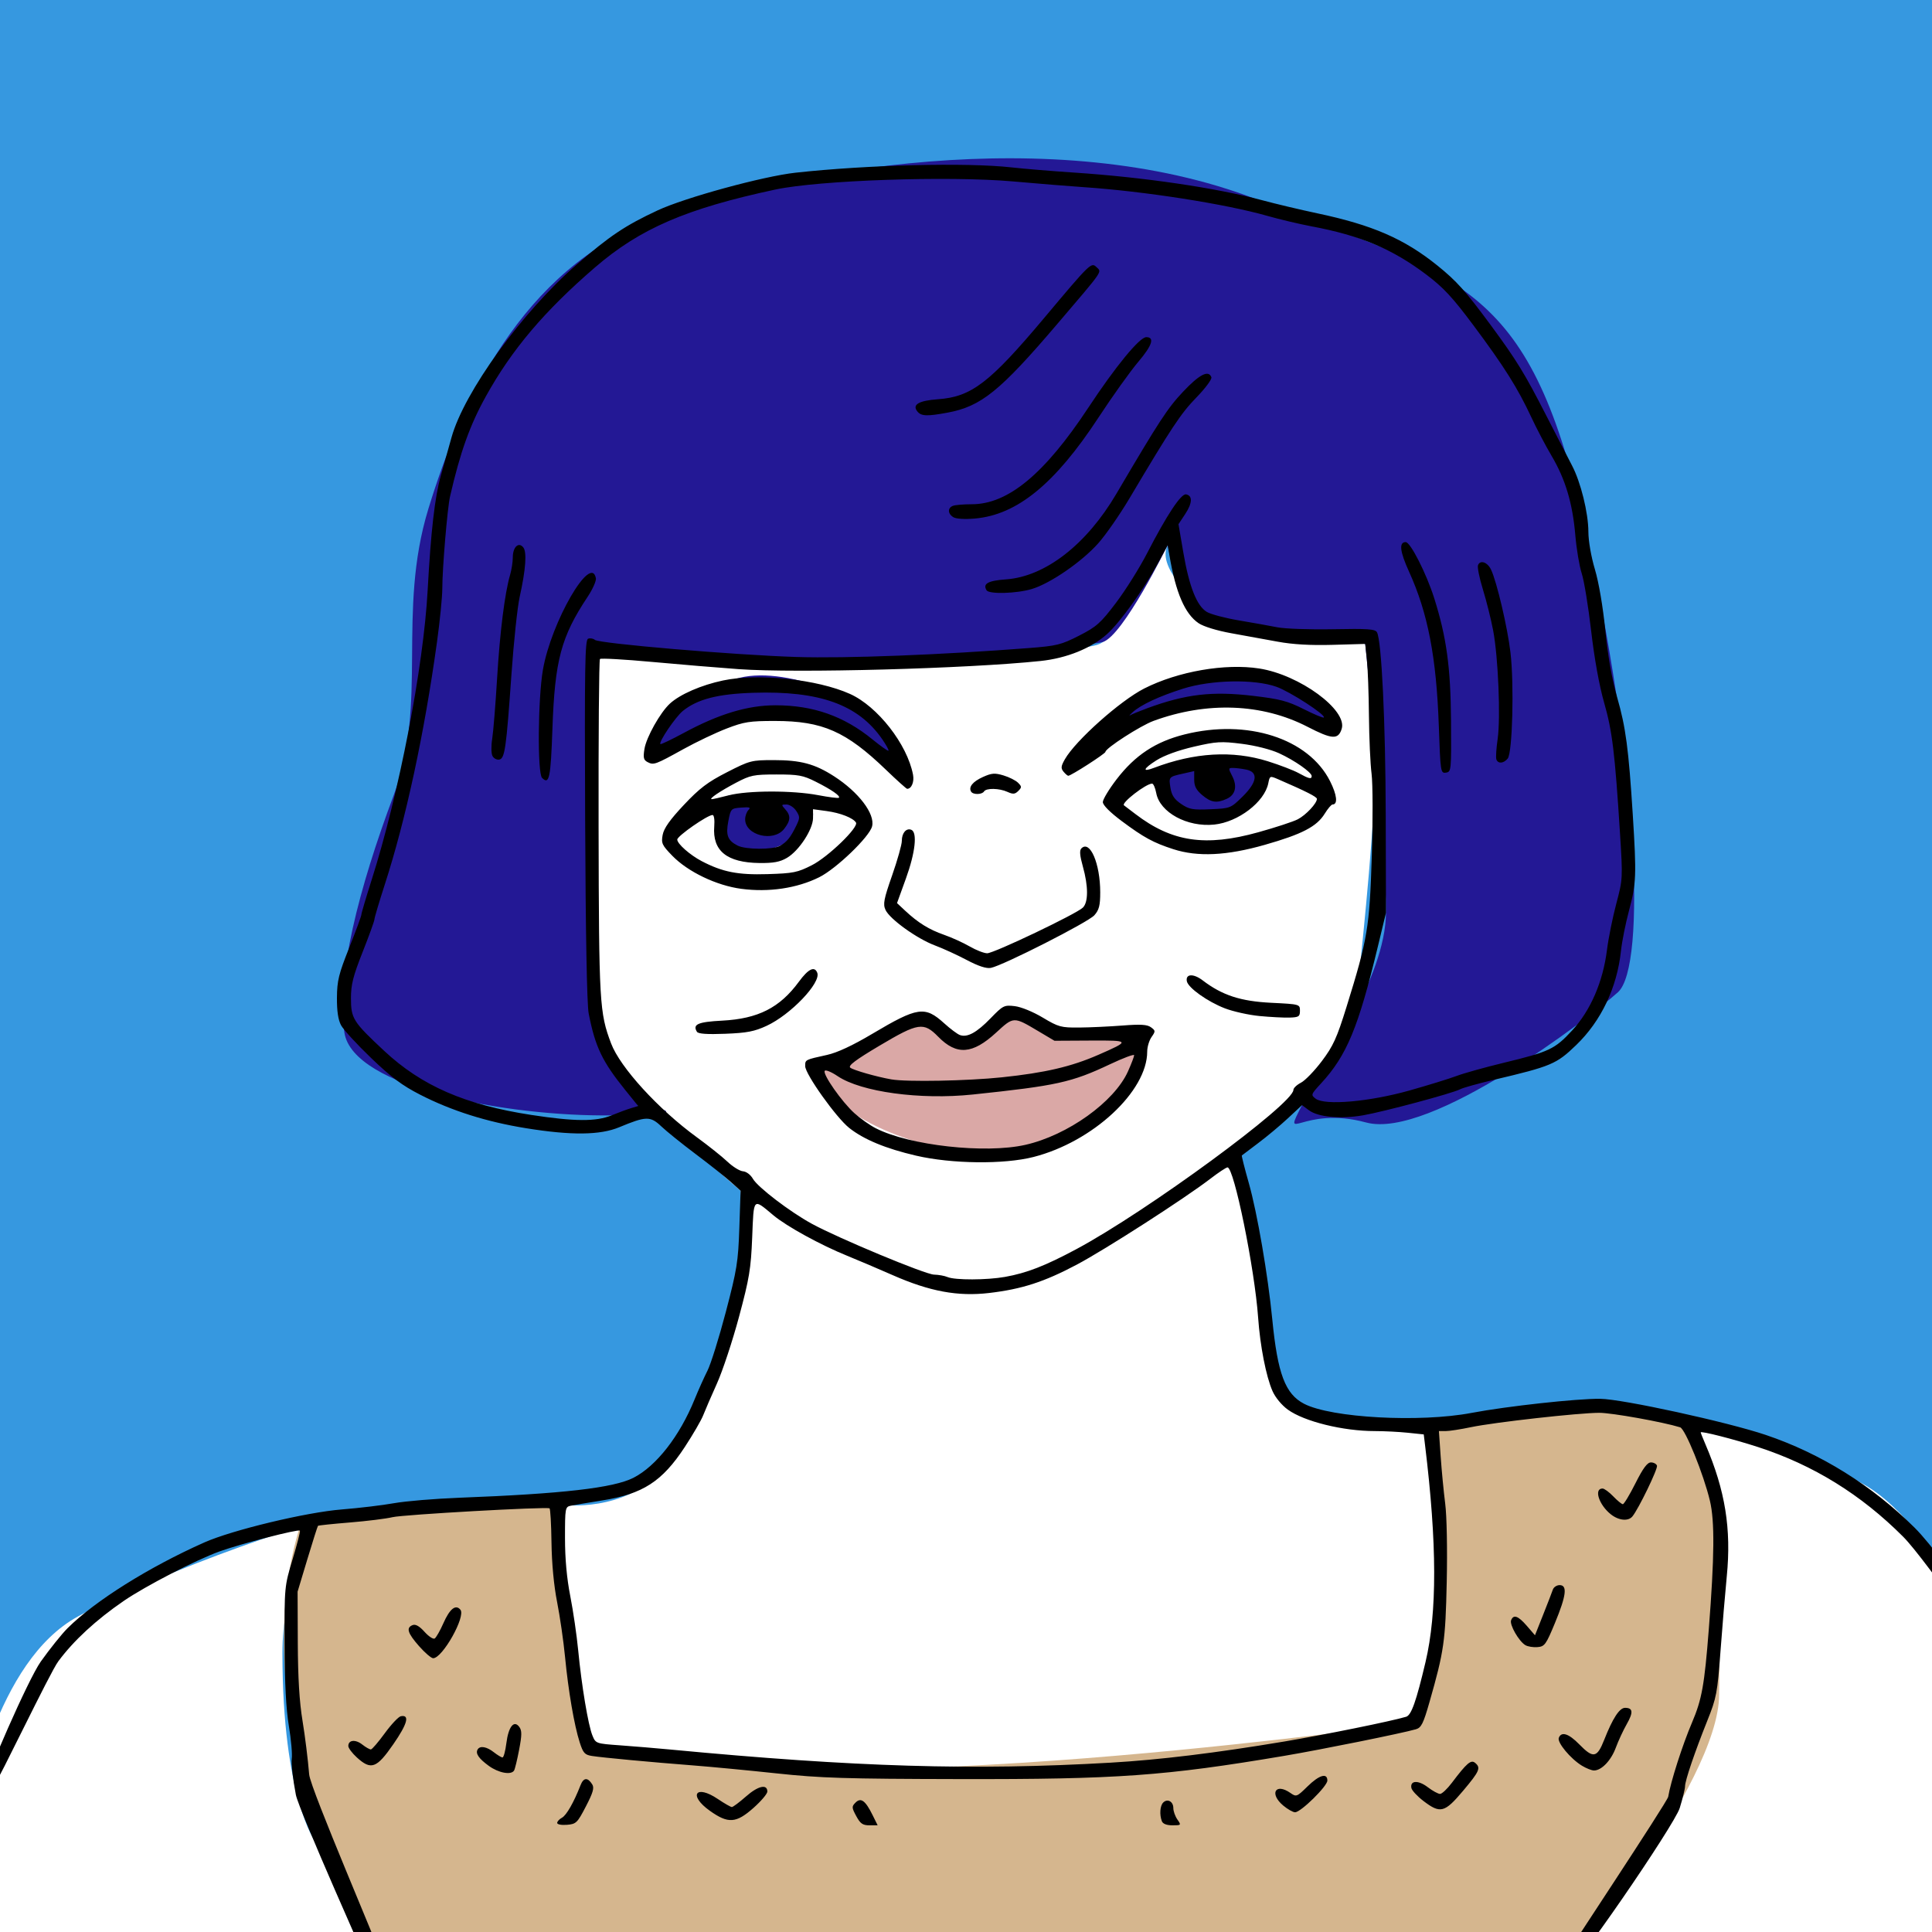
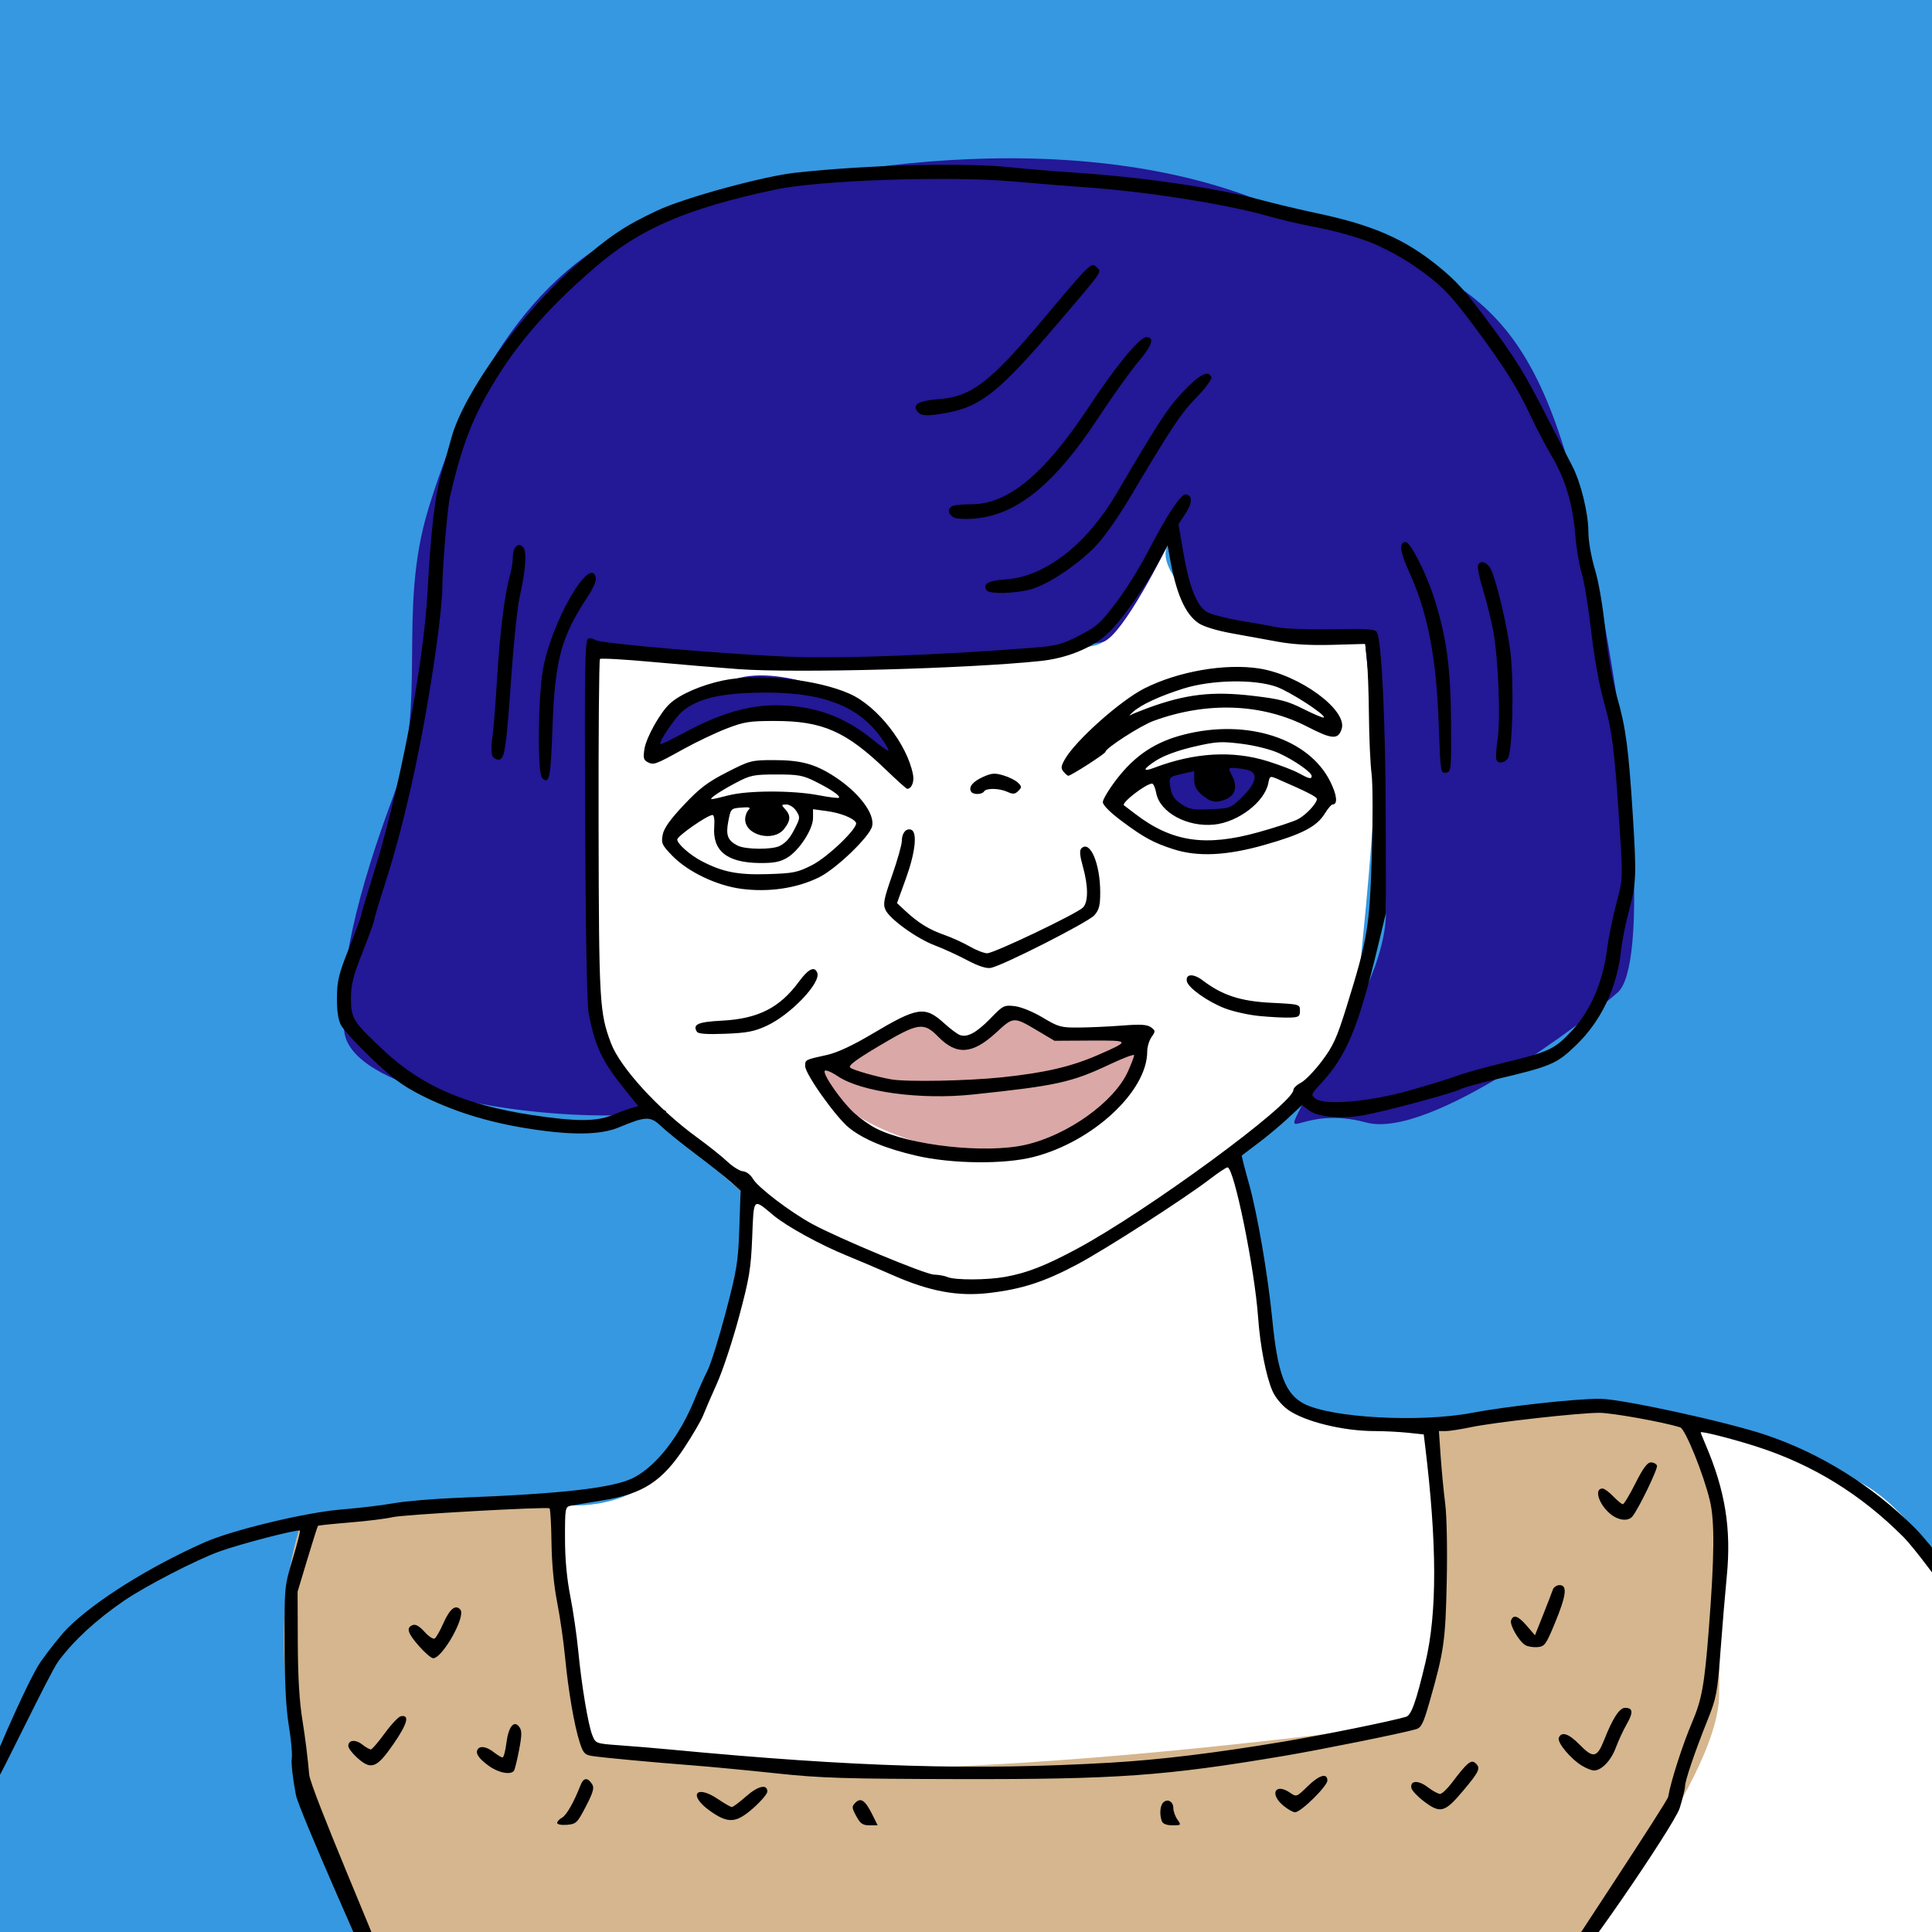
<svg xmlns="http://www.w3.org/2000/svg" version="1.1" id="svg2" width="740" height="740" viewBox="0 0 740 740">
  <defs id="defs6" />
  <rect style="fill:#3698e0;fill-opacity:1;stroke:none;stroke-width:37.795;stroke-linecap:square;stroke-miterlimit:4;stroke-dasharray:none;stroke-opacity:1" id="rect4557" width="801.144" height="841.907" x="-18.814" y="-36.059" />
  <rect style="fill:#bdb0d3;fill-opacity:1;stroke:none;stroke-width:37.795;stroke-linecap:square;stroke-miterlimit:4;stroke-dasharray:none;stroke-opacity:1" id="rect4500" width="89.797" height="77.602" x="876.625" y="44.908" />
  <rect style="fill:#afbcd0;fill-opacity:1;stroke:none;stroke-width:37.795;stroke-linecap:square;stroke-miterlimit:4;stroke-dasharray:none;stroke-opacity:1" id="rect4500-9" width="89.797" height="77.602" x="876.625" y="141.198" />
-   <rect style="fill:#b5c5a5;fill-opacity:1;stroke:none;stroke-width:37.795;stroke-linecap:square;stroke-miterlimit:4;stroke-dasharray:none;stroke-opacity:1" id="rect4500-3" width="89.797" height="77.602" x="876.625" y="237.488" />
  <rect style="fill:#d8c88e;fill-opacity:1;stroke:none;stroke-width:37.795;stroke-linecap:square;stroke-miterlimit:4;stroke-dasharray:none;stroke-opacity:1" id="rect4500-94" width="89.797" height="77.602" x="876.625" y="333.777" />
  <rect style="fill:#d5b68e;fill-opacity:1;stroke:none;stroke-width:37.795;stroke-linecap:square;stroke-miterlimit:4;stroke-dasharray:none;stroke-opacity:1" id="rect4500-8" width="89.797" height="77.602" x="876.625" y="430.067" />
-   <rect style="fill:#daa8a6;fill-opacity:1;stroke:none;stroke-width:37.795;stroke-linecap:square;stroke-miterlimit:4;stroke-dasharray:none;stroke-opacity:1" id="rect4500-33" width="89.797" height="77.602" x="876.625" y="526.357" />
  <rect style="fill:#3698e0;fill-opacity:1;stroke:none;stroke-width:37.795;stroke-linecap:square;stroke-miterlimit:4;stroke-dasharray:none;stroke-opacity:1" id="rect4500-33-4" width="89.797" height="77.602" x="876.625" y="622.647" />
  <rect style="fill:#231895;fill-opacity:1;stroke:none;stroke-width:37.795;stroke-linecap:square;stroke-miterlimit:4;stroke-dasharray:none;stroke-opacity:1" id="rect4500-33-4-9" width="89.797" height="77.602" x="876.625" y="718.937" />
  <rect style="fill:#3698e0;fill-opacity:1;stroke:none;stroke-width:27.32;stroke-linecap:square;stroke-miterlimit:4;stroke-dasharray:none;stroke-opacity:1" id="rect4557-3" width="418.602" height="841.907" x="-18.814" y="-36.059" />
  <path id="path4512" d="m 226.154,244.8 1.109,148.552 9.977,17.738 c 0,0 16.629,17.738 22.172,23.281 5.543,5.543 24.248,21.697 24.248,21.697 1.249,19.322 2.358,40.385 -7.619,65.883 -9.977,25.498 -9.977,31.041 -25.498,44.344 -15.52,13.303 -36.584,9.977 -36.584,9.977 -3.326,23.281 12.195,93.122 12.195,93.122 0,0 131.923,12.195 152.987,12.195 21.063,0 149.661,-11.086 162.964,-21.063 8.869,-23.281 14.729,-93.964 9.027,-112.389 -23.439,-0.688 -57.806,-2.905 -61.132,-13.991 -3.326,-11.086 -16.629,-89.797 -16.629,-89.797 13.303,-12.195 45.453,-43.235 45.453,-52.104 0,-8.869 15.924,-129.361 4.082,-145.608 -16.276,-4.053 -51.751,-0.727 -59.512,-9.596 -7.76,-8.869 -20.271,-20.213 -16.142,-28.24 -3.813,0.525 -16.007,34.892 -27.093,38.217 -11.086,3.326 -144.118,18.846 -194.005,-2.217 z" style="opacity:1;fill:#ffffff;fill-opacity:1;stroke:none;stroke-width:6;stroke-linecap:butt;stroke-linejoin:miter;stroke-miterlimit:4;stroke-dasharray:none;stroke-dashoffset:0;stroke-opacity:1;paint-order:fill markers stroke" />
  <path id="path4514" d="m 226.154,244.8 c 0,0 1.109,148.552 1.109,148.552 0,0 17.162,30.277 17.162,30.277 0,0 30.012,3.08 -10.204,3.585 -40.216,0.505 -98.972,-10.581 -102.298,-31.645 -3.326,-21.063 5.543,-55.43 18.846,-90.905 13.303,-35.475 1.109,-69.842 13.303,-109.751 12.195,-39.91 35.475,-92.014 86.471,-110.86 50.996,-18.846 152.987,-37.692 230.589,-7.76 77.602,29.932 104.208,31.041 125.272,123.055 21.063,92.014 24.389,170.724 13.303,180.702 -11.086,9.977 -71.89,56.53 -96.448,49.887 -24.558,-6.643 -32.486,8.887 -24.558,-6.643 7.929,-15.529 31.99,-48.642 32.154,-73.658 0.164,-25.016 -7.949,-103 -7.949,-103 0,0 -45.1,-6.27 -58.403,-9.596 -13.303,-3.326 -17.251,-28.24 -17.251,-28.24 0,0 -17.116,34.892 -24.876,37.109 -7.76,2.217 -115.294,8.869 -139.684,8.869 -24.389,0 -56.539,-9.977 -56.539,-9.977 z" style="opacity:1;fill:#231895;fill-opacity:1;stroke:none;stroke-width:6;stroke-linecap:butt;stroke-linejoin:miter;stroke-miterlimit:4;stroke-dasharray:none;stroke-dashoffset:0;stroke-opacity:1;paint-order:fill markers stroke" />
  <path id="path4516" d="m 251.631,289.941 c 18.814,-6.271 29.788,-21.165 39.195,-18.03 9.407,3.136 26.426,-0.124 36.843,8.231 10.968,8.796 20.328,17.866 20.328,17.866 0,0 -5.042,-12.379 -12.489,-22.962 -2.352,-5.487 -35.275,-21.165 -54.089,-14.894 -18.814,6.271 -30.572,16.462 -29.788,29.788 z" style="opacity:1;fill:#231895;fill-opacity:1;stroke:none;stroke-width:6;stroke-linecap:butt;stroke-linejoin:miter;stroke-miterlimit:4;stroke-dasharray:none;stroke-dashoffset:0;stroke-opacity:1;paint-order:fill markers stroke" />
-   <path id="path4518" d="m 416.25,287.197 c 5.487,-11.367 26.653,-22.341 31.356,-24.301 4.703,-1.96 17.638,-9.015 32.924,-4.703 15.286,4.311 29.788,10.975 30.964,18.422 1.176,7.447 -7.055,1.176 -12.934,-1.96 -5.879,-3.136 -18.465,-9.94 -38.803,-6.663 -20.338,3.277 -43.506,19.206 -43.506,19.206 z" style="opacity:1;fill:#231895;fill-opacity:1;stroke:none;stroke-width:6;stroke-linecap:butt;stroke-linejoin:miter;stroke-miterlimit:4;stroke-dasharray:none;stroke-dashoffset:0;stroke-opacity:1;paint-order:fill markers stroke" />
-   <path id="path4520" d="m 279.068,304.636 c -1.364,10.006 -5.244,15.549 -1.364,18.875 3.88,3.326 11.55,4.249 21.018,0.462 9.468,-3.788 17.009,-12.344 9.913,-15.964 -7.096,-3.621 -29.567,-3.372 -29.567,-3.372 z" style="opacity:1;fill:#231895;fill-opacity:1;stroke:none;stroke-width:6;stroke-linecap:butt;stroke-linejoin:miter;stroke-miterlimit:4;stroke-dasharray:none;stroke-dashoffset:0;stroke-opacity:1;paint-order:fill markers stroke" />
  <path id="path4520-2" d="m 446.239,294.876 c -1.364,10.006 1.131,10.283 5.011,13.609 3.88,3.326 11.55,4.249 21.018,0.462 9.468,-3.788 17.009,-12.344 9.913,-15.964 -7.096,-3.621 -35.942,1.894 -35.942,1.894 z" style="opacity:1;fill:#231895;fill-opacity:1;stroke:none;stroke-width:6;stroke-linecap:butt;stroke-linejoin:miter;stroke-miterlimit:4;stroke-dasharray:none;stroke-dashoffset:0;stroke-opacity:1;paint-order:fill markers stroke" />
  <path id="path4537" d="m 311.992,409.093 c 10.191,-3.919 32.924,-17.246 37.627,-18.03 4.703,-0.784 19.206,7.839 19.206,7.839 0,0 15.678,-12.15 17.246,-12.15 1.568,0 13.326,7.055 15.286,7.839 1.96,0.784 37.627,3.528 37.627,3.528 0,0 -4.311,16.854 -9.015,22.733 -4.703,5.879 -23.125,21.557 -49.778,21.165 -26.653,-0.392 -62.32,-13.718 -68.199,-32.924 z" style="opacity:1;fill:#daa8a6;fill-opacity:1;stroke:none;stroke-width:6;stroke-linecap:butt;stroke-linejoin:miter;stroke-miterlimit:4;stroke-dasharray:none;stroke-dashoffset:0;stroke-opacity:1;paint-order:fill markers stroke" />
-   <path id="path4539" d="m -17.246,711.678 c 6.271,-21.949 15.678,-75.254 47.034,-92.5 31.356,-17.246 98.771,-40.763 106.61,-39.195 7.839,1.568 -28.22,3.136 -28.22,53.305 0,55.052 12.542,72.119 12.542,72.119 l 28.22,54.873 -158.347,-3.136 z" style="opacity:1;fill:#ffffff;fill-opacity:1;stroke:none;stroke-width:6;stroke-linecap:butt;stroke-linejoin:miter;stroke-miterlimit:4;stroke-dasharray:none;stroke-dashoffset:0;stroke-opacity:1;paint-order:fill markers stroke" />
  <path id="path4539-3" d="m 776.059,671.736 c -6.271,-21.949 -31.356,-86.229 -62.712,-103.475 -31.356,-17.246 -75.254,-29.788 -83.093,-28.22 -7.839,1.568 28.22,3.136 28.22,53.305 0,55.052 -12.542,72.119 -12.542,72.119 l -42.331,89.364 174.025,-1.568 z" style="opacity:1;fill:#ffffff;fill-opacity:1;stroke:none;stroke-width:6;stroke-linecap:butt;stroke-linejoin:miter;stroke-miterlimit:4;stroke-dasharray:none;stroke-dashoffset:0;stroke-opacity:1;paint-order:fill markers stroke" />
  <path id="path4556" d="m 116.017,581.551 c -4.703,12.542 -9.407,36.059 -6.271,65.847 3.136,29.788 32.924,108.558 32.924,108.558 l 453.821,1.109 c 0,0 61.984,-73.608 61.984,-108.099 0,-34.492 4.703,-92.5 -10.975,-101.907 -15.678,-9.407 -92.5,-7.839 -98.771,1.568 3.136,18.814 6.271,105.042 -6.271,111.314 -28.22,3.136 -237.544,32.812 -318.263,7.839 -4.703,-14.11 -10.975,-92.5 -10.975,-92.5 z" style="opacity:1;fill:#d5b68e;fill-opacity:1;stroke:none;stroke-width:6;stroke-linecap:butt;stroke-linejoin:miter;stroke-miterlimit:4;stroke-dasharray:none;stroke-dashoffset:0;stroke-opacity:1;paint-order:fill markers stroke" />
  <path id="path4510" d="m 142.013,755.225 c 0,-0.247 -27.542,-61.838 -28.686,-67.766 -1.144,-5.928 -1.858,-12.139 -1.588,-13.801 0.271,-1.662 -0.22,-7.297 -1.09,-12.522 -1.087,-6.526 -1.604,-16.387 -1.649,-31.5 -0.066,-21.903 -0.052,-22.046 3.095,-32.492 1.739,-5.771 2.989,-10.665 2.779,-10.875 -0.661,-0.661 -22.608,5.019 -30.83,7.979 -8.906,3.207 -28.398,13.278 -36.636,18.93 -10.634,7.296 -19.164,15.168 -25.077,23.143 -3.285,4.43 -22.822,45.549 -24.733,47.782 l -3.475,4.06 v -3.669 c 0,-2.894 16.601,-41.187 21.511,-48.097 3.424,-4.819 8.036,-10.565 10.25,-12.77 10.488,-10.448 31.153,-23.403 52.375,-32.836 10.713,-4.762 39.001,-11.554 52.65,-12.641 6.6,-0.526 15.6,-1.602 20,-2.393 4.4,-0.79 15.65,-1.73 25,-2.088 39.546,-1.515 59.092,-3.754 66.706,-7.638 8.731,-4.454 17.706,-15.952 23.41,-29.989 1.431,-3.521 3.657,-8.485 4.947,-11.031 1.29,-2.546 4.457,-12.672 7.038,-22.502 4.258,-16.218 4.736,-19.195 5.172,-32.157 l 0.48,-14.284 -3.877,-3.468 c -2.132,-1.908 -8.152,-6.679 -13.377,-10.604 -5.225,-3.925 -11.141,-8.695 -13.147,-10.6 -4.162,-3.954 -5.829,-3.917 -16.073,0.355 -7.349,3.065 -18.38,3.177 -35.78,0.364 -15.085,-2.439 -28.437,-6.665 -40.423,-12.796 -6.958,-3.559 -11.104,-6.657 -18.825,-14.068 -5.446,-5.227 -10.634,-10.879 -11.53,-12.559 -1.108,-2.079 -1.611,-5.453 -1.573,-10.555 0.048,-6.513 0.667,-9.035 4.703,-19.162 2.556,-6.414 4.648,-12.094 4.648,-12.623 0,-0.528 1.774,-6.53 3.941,-13.338 10.447,-32.81 19.845,-81.387 21.451,-110.877 1.237,-22.718 2.742,-35.806 5.06,-44 1.323,-4.675 3.148,-11.2 4.056,-14.5 4.791,-17.405 27.061,-48.17 48.052,-66.382 12.602,-10.934 18.476,-14.863 30.887,-20.661 10.489,-4.9 40.38,-13.071 52.85,-14.447 27.321,-3.015 65.661,-3.958 82.703,-2.035 4.675,0.528 15.475,1.423 24,1.99 26.633,1.77 54.539,5.87 72,10.578 5.225,1.409 14.709,3.663 21.075,5.009 21.187,4.481 33.345,9.762 46.066,20.009 7.395,5.957 10.819,9.785 20.517,22.939 9.796,13.286 12.983,18.479 21.176,34.5 4.079,7.975 8.516,16.585 9.86,19.134 3.357,6.363 6.267,18.139 6.288,25.44 0.01,3.523 1.058,9.551 2.495,14.353 1.49,4.979 3.083,14.317 3.995,23.426 1,9.985 2.547,18.725 4.54,25.647 3.283,11.406 4.386,19.703 5.978,45 1.452,23.069 1.327,26.313 -1.41,36.5 -1.33,4.95 -2.728,11.925 -3.108,15.5 -1.497,14.106 -7.576,26.909 -17.165,36.147 -7.599,7.322 -9.456,8.104 -31.681,13.349 -5.981,1.412 -11.736,3.028 -12.79,3.592 -2.844,1.522 -29.287,8.611 -37.22,9.978 -8.578,1.478 -17.117,0.679 -20.65,-1.933 l -2.671,-1.974 -5.397,5.029 c -2.969,2.766 -8.097,7.048 -11.397,9.515 -3.3,2.468 -6.115,4.596 -6.255,4.731 -0.14,0.134 1.072,4.929 2.694,10.656 3.206,11.319 7.305,35.143 8.964,52.1 2.041,20.863 4.965,28.623 12.197,32.362 10.45,5.404 44.328,7.249 64.1,3.491 13.431,-2.553 40.416,-5.512 49.301,-5.406 8.519,0.101 48.586,8.841 63.398,13.83 21.053,7.09 40.726,19.347 57.032,35.534 12.208,12.119 44.569,60.375 44.145,67.509 l -0.306,5.154 -4.465,-8.295 c -3.495,-6.494 -35.129,-52.267 -43.769,-60.918 -16.155,-16.177 -34.38,-27.44 -55.535,-34.322 -9.312,-3.029 -22,-6.271 -22,-5.622 0,0.181 0.839,2.286 1.864,4.678 7.537,17.582 9.909,32.312 8.124,50.44 -0.624,6.333 -1.707,19.246 -2.408,28.696 -1.189,16.035 -1.525,17.808 -5.038,26.584 -4.856,12.128 -8.542,22.988 -8.542,25.167 0,0.946 -0.918,4.692 -2.04,8.325 -1.983,6.421 -41.721,64.614 -44.979,64.614 h -3.352 l 1.883,-3.694 c 1.036,-2.032 41.728,-63.303 42.042,-65.258 0.912,-5.672 5.47,-19.875 9.134,-28.466 3.748,-8.787 4.75,-14.357 6.404,-35.59 2.183,-28.016 2.301,-41.484 0.431,-49.33 -2.432,-10.207 -9.449,-27.514 -11.4,-28.118 -6.599,-2.043 -26.157,-5.552 -30.944,-5.552 -7.833,0 -40.301,3.632 -49.198,5.504 -3.912,0.823 -8.269,1.496 -9.684,1.496 h -2.572 l 0.675,9.75 c 0.371,5.362 1.152,13.475 1.734,18.027 0.611,4.774 0.859,17.472 0.586,30 -0.497,22.743 -1.04,26.533 -6.585,45.946 -2.378,8.324 -3.153,9.881 -5.214,10.48 -5.331,1.547 -36.308,7.805 -50.421,10.186 -45.669,7.705 -64.076,9.02 -124.5,8.9 -43.844,-0.087 -53.07,-0.375 -70,-2.188 -10.725,-1.148 -25.125,-2.522 -32,-3.053 -15.983,-1.235 -34.592,-2.974 -38.68,-3.614 -2.766,-0.433 -3.377,-1.113 -4.693,-5.216 -2.102,-6.555 -4.357,-19.698 -5.613,-32.718 -0.584,-6.05 -1.952,-15.5 -3.039,-21 -1.241,-6.272 -2.044,-14.772 -2.154,-22.801 -0.097,-7.041 -0.433,-12.939 -0.748,-13.108 -1.274,-0.684 -56.036,2.396 -60.144,3.382 -2.435,0.585 -9.784,1.499 -16.331,2.032 -6.547,0.533 -12.044,1.109 -12.215,1.28 -0.171,0.171 -1.998,5.915 -4.061,12.763 l -3.75,12.452 0.078,19.5 c 0.054,13.489 0.613,22.737 1.815,30 0.955,5.775 2.098,15.002 2.539,20.504 0.441,5.502 27.728,68.678 28.12,71.289 0.695,4.633 0.649,4.746 -1.902,4.746 -1.437,0 -2.614,-0.202 -2.614,-0.449 z m 283.394,-80.084 c 18.726,-1.083 40.277,-3.708 66.5,-8.102 15.424,-2.584 41.214,-7.824 46.685,-9.485 1.985,-0.603 3.853,-5.879 7.407,-20.918 4.487,-18.986 4.432,-45.346 -0.172,-83.112 l -0.501,-4.112 -6.106,-0.638 c -3.358,-0.351 -9.051,-0.638 -12.649,-0.638 -12.164,0 -27.028,-3.67 -33.319,-8.228 -2.332,-1.689 -4.788,-4.665 -5.852,-7.091 -2.468,-5.624 -4.738,-17.23 -5.513,-28.181 -1.331,-18.8 -9.223,-57.5 -11.726,-57.5 -0.497,0 -3.458,1.96 -6.579,4.356 -9.914,7.61 -40.287,27.14 -51.174,32.906 -12.494,6.616 -20.994,9.366 -33.52,10.843 -11.983,1.413 -22.769,-0.579 -36.95,-6.824 -5.516,-2.429 -13.405,-5.786 -17.53,-7.459 -10.115,-4.102 -23.101,-11.228 -28.153,-15.449 -7.931,-6.626 -7.523,-7.048 -8.148,8.41 -0.489,12.09 -1.089,15.704 -5.051,30.46 -2.473,9.209 -6.269,20.684 -8.437,25.5 -2.167,4.816 -4.544,10.311 -5.282,12.211 -0.738,1.9 -3.929,7.395 -7.092,12.213 -8.63,13.143 -16.046,17.936 -31.56,20.398 -5.378,0.853 -10.79,1.759 -12.027,2.013 -2.182,0.447 -2.25,0.822 -2.25,12.407 0,7.93 0.68,15.403 2.022,22.231 1.112,5.657 2.477,15.01 3.033,20.785 1.3,13.504 3.831,28.646 5.448,32.598 1.258,3.074 1.34,3.103 10.633,3.769 5.151,0.369 13.865,1.098 19.365,1.62 70.815,6.718 115.871,8.06 168.5,5.017 z m -40.434,-186.066 c 8.32,-1.488 15.312,-4.208 27.284,-10.616 26.989,-14.445 83.15,-55.656 83.15,-61.016 0,-0.691 1.306,-1.931 2.901,-2.756 1.596,-0.825 5.196,-4.549 8,-8.276 4.347,-5.777 5.739,-8.838 9.446,-20.775 8.096,-26.069 8.803,-30.291 9.674,-57.754 0.431,-13.615 0.393,-27.79 -0.086,-31.5 -0.478,-3.71 -0.933,-13.721 -1.011,-22.246 -0.078,-8.525 -0.43,-18.2 -0.783,-21.5 l -0.641,-6 -12.5,0.355 c -8.462,0.241 -15.246,-0.149 -21,-1.207 -4.675,-0.859 -12.685,-2.317 -17.801,-3.239 -5.502,-0.992 -10.608,-2.557 -12.5,-3.832 -5.272,-3.551 -8.786,-11.713 -11.193,-25.995 l -0.66,-3.918 -4.015,7.418 c -5.215,9.635 -14.235,22.146 -19.196,26.629 -6.048,5.464 -15.466,9.277 -25.515,10.33 -28.077,2.943 -93.526,4.71 -115.62,3.122 -7.7,-0.553 -22.653,-1.801 -33.229,-2.773 -10.576,-0.972 -19.524,-1.472 -19.884,-1.111 -0.36,0.36 -0.596,29.489 -0.523,64.731 0.138,67.153 0.345,70.725 4.779,82.49 3.467,9.199 18.14,25.261 32.857,35.967 4.4,3.201 9.67,7.404 11.71,9.341 2.041,1.936 4.724,3.596 5.963,3.687 1.286,0.095 2.912,1.322 3.79,2.861 1.84,3.226 14.178,12.652 22.537,17.219 10.165,5.553 43.477,19.422 46.83,19.496 1.744,0.039 4.07,0.457 5.17,0.93 2.845,1.223 15.077,1.189 22.066,-0.061 z m -34.091,-46.434 c -11.63,-2.704 -20.008,-6.174 -25.604,-10.606 -4.988,-3.95 -16.872,-20.627 -16.872,-23.676 0,-2.492 -0.139,-2.421 8.405,-4.31 3.882,-0.858 9.773,-3.604 17.195,-8.013 17.552,-10.427 20.228,-10.816 27.71,-4.03 2.305,2.091 4.982,4.088 5.95,4.438 2.848,1.031 6.435,-0.927 11.753,-6.417 4.757,-4.91 5.189,-5.127 9.239,-4.652 2.438,0.286 7.012,2.153 10.732,4.38 6.043,3.618 6.994,3.877 14,3.817 4.134,-0.036 11.581,-0.382 16.549,-0.769 6.962,-0.543 9.463,-0.39 10.909,0.668 1.766,1.292 1.779,1.513 0.218,3.742 -0.913,1.303 -1.659,3.804 -1.659,5.558 0,15.237 -20.859,34.576 -43.555,40.381 -11.289,2.887 -31.335,2.66 -44.969,-0.509 z m 41.827,-4.132 c 16.23,-3.668 34.102,-16.459 39.335,-28.152 1.299,-2.903 2.362,-5.687 2.362,-6.187 0,-0.499 -4.162,1.059 -9.25,3.464 -14.727,6.961 -20.394,8.211 -52.56,11.59 -20.138,2.116 -42.773,-0.967 -51.791,-7.053 -2.39,-1.613 -4.604,-2.514 -4.921,-2.001 -0.823,1.332 6.57,11.873 11.369,16.207 2.235,2.019 5.92,4.618 8.189,5.776 12.962,6.613 41.912,9.825 57.267,6.355 z m -8.915,-25.878 c 16.475,-1.73 26.517,-4.069 36.836,-8.581 12.435,-5.437 12.359,-5.576 -3.009,-5.49 l -13.734,0.076 -6.152,-3.654 c -9.57,-5.685 -9.429,-5.689 -16.209,0.543 -9.047,8.317 -15.125,8.748 -22.159,1.573 -5.606,-5.719 -7.63,-5.41 -22.503,3.426 -9.142,5.432 -12.107,7.659 -11.197,8.411 1.159,0.958 10.132,3.52 15.737,4.495 5.915,1.028 29.17,0.59 42.388,-0.798 z m -116.85,-17.434 c -1.76,-2.847 0.353,-3.783 9.64,-4.268 13.787,-0.721 22.081,-4.927 29.412,-14.915 3.625,-4.938 6.008,-6.09 7.039,-3.403 1.47,3.832 -10.215,16.058 -19.41,20.308 -4.686,2.166 -7.546,2.715 -15.842,3.039 -6.97,0.272 -10.346,0.035 -10.839,-0.761 z m 215.462,-6.037 c -4.125,-0.396 -10.102,-1.726 -13.282,-2.955 -6.625,-2.562 -14.054,-7.861 -14.537,-10.369 -0.551,-2.86 2.525,-3.026 6.063,-0.328 7.482,5.707 14.502,8.002 26.257,8.584 10.921,0.54 11,0.562 11,3.044 0,2.23 -0.432,2.513 -4,2.622 -2.2,0.067 -7.375,-0.202 -11.5,-0.598 z m -112.1,-21.447 c -3.63,-1.921 -9.131,-4.44 -12.225,-5.597 -6.864,-2.568 -17.31,-10.084 -18.917,-13.61 -1.014,-2.225 -0.656,-4.084 2.543,-13.229 2.047,-5.852 3.717,-11.788 3.711,-13.19 -0.014,-3.012 1.674,-5.008 3.61,-4.265 2.412,0.926 1.562,8.706 -2.037,18.651 l -3.415,9.435 3.165,2.956 c 4.916,4.59 9.124,7.192 14.877,9.199 2.909,1.015 7.314,3.016 9.789,4.447 2.475,1.431 5.49,2.608 6.7,2.614 2.582,0.014 34.288,-15.119 36.672,-17.503 2.104,-2.104 2.096,-8.182 -0.019,-15.722 -1.179,-4.201 -1.34,-6.176 -0.567,-6.948 3.299,-3.299 7.214,5.826 7.214,16.812 0,5.073 -0.427,6.747 -2.25,8.81 -2.346,2.656 -35.137,19.321 -39.658,20.155 -1.728,0.319 -4.791,-0.686 -9.191,-3.015 z m -86.4,-27.275 c -9.469,-1.259 -20.413,-6.501 -26.377,-12.634 -3.98,-4.093 -4.317,-4.822 -3.713,-8.041 0.475,-2.53 2.782,-5.791 8.09,-11.433 6.041,-6.422 9.121,-8.76 16.523,-12.543 8.784,-4.49 9.401,-4.65 17.878,-4.65 10.388,0 15.769,1.44 23.15,6.194 9.441,6.081 15.766,14.411 14.568,19.185 -1.007,4.011 -13.728,16.248 -20.264,19.493 -8.519,4.229 -19.316,5.831 -29.855,4.429 z m 27.073,-9.055 c 6.255,-3.189 17.985,-14.535 16.878,-16.326 -1.098,-1.776 -5.97,-3.689 -11.201,-4.397 l -5.25,-0.711 v 3.355 c 0,4.36 -5.381,12.586 -10,15.286 -2.676,1.564 -5.149,2.027 -10.5,1.965 -12.508,-0.146 -18.08,-4.66 -17.334,-14.044 0.2,-2.509 -0.082,-4.365 -0.659,-4.353 -2.001,0.042 -13.507,8.061 -13.507,9.414 0,1.619 4.88,5.927 9.37,8.272 7.951,4.153 13.826,5.315 25.13,4.97 9.97,-0.304 11.569,-0.626 17.073,-3.432 z m -12.257,-7.409 c 2.592,-1.38 4.054,-3.176 6.227,-7.647 1.475,-3.034 1.476,-3.514 0.01,-5.75 -0.879,-1.342 -2.558,-2.44 -3.73,-2.44 -2.002,0 -2.031,0.111 -0.477,1.829 2.194,2.424 2.087,4.352 -0.418,7.536 -4.066,5.169 -14.927,2.474 -14.927,-3.704 0,-1.244 0.562,-2.831 1.25,-3.528 1.007,-1.02 0.471,-1.205 -2.75,-0.95 -3.922,0.311 -4.018,0.411 -4.935,5.161 -1.046,5.419 -0.292,7.423 3.534,9.391 3.047,1.567 13.345,1.631 16.218,0.101 z m -19.654,-19.337 c 7.336,-1.911 24.489,-1.946 34.326,-0.07 4.118,0.785 7.685,1.23 7.927,0.988 0.678,-0.678 -2.859,-3.122 -8.915,-6.16 -4.853,-2.435 -6.617,-2.758 -15,-2.753 -8.727,0.006 -9.988,0.264 -15.5,3.169 -6.111,3.221 -10.565,6.235 -9.299,6.293 0.386,0.018 3.293,-0.643 6.46,-1.468 z m 170.339,20.618 c -7.611,-2.456 -11.358,-4.497 -19.75,-10.757 -4.491,-3.35 -7.25,-6.12 -7.25,-7.28 0,-1.029 2.37,-4.956 5.268,-8.726 7.107,-9.248 14.915,-14.403 26.046,-17.194 23.992,-6.017 47.443,1.51 55.708,17.882 2.684,5.317 3.071,8.957 0.953,8.957 -0.446,0 -1.787,1.579 -2.98,3.509 -3.064,4.958 -8.643,7.86 -22.953,11.939 -14.598,4.162 -25.682,4.69 -35.041,1.669 z m 32.5,-6.47 c 6.6,-1.834 13.423,-4.071 15.162,-4.971 3.118,-1.613 7.338,-6.113 7.338,-7.824 0,-0.778 -4.176,-2.893 -14.771,-7.481 -3.235,-1.401 -3.277,-1.384 -3.855,1.505 -1.433,7.166 -11.51,14.868 -20.691,15.816 -10.339,1.067 -20.832,-4.633 -22.228,-12.075 -0.373,-1.99 -1.088,-3.618 -1.587,-3.618 -2.344,0 -11.975,7.456 -10.761,8.331 0.216,0.156 2.192,1.658 4.393,3.339 13.997,10.694 26.791,12.593 47,6.977 z m -6.037,-13.611 c 5.698,-5.592 6.221,-9.449 1.412,-10.411 -1.719,-0.344 -3.98,-0.625 -5.026,-0.625 -1.805,0 -1.819,0.157 -0.294,3.108 2.024,3.913 1.238,7.21 -2.079,8.721 -3.864,1.761 -6.007,1.438 -9.4,-1.417 -2.293,-1.929 -3.077,-3.431 -3.077,-5.894 v -3.305 l -4.163,0.935 c -5.619,1.262 -5.618,1.262 -4.924,5.535 0.457,2.809 1.487,4.348 4.098,6.119 3.068,2.081 4.417,2.325 11.201,2.026 7.613,-0.335 7.772,-0.398 12.25,-4.792 z m 26.537,-7.917 c 0,-1.427 -6.601,-6.047 -12.493,-8.744 -3.201,-1.466 -9.108,-2.961 -14.265,-3.612 -7.942,-1.002 -9.738,-0.895 -18.392,1.105 -5.97,1.38 -11.383,3.352 -14.336,5.225 -5.088,3.227 -5.564,4.637 -0.976,2.892 15.562,-5.917 30.148,-6.768 43.645,-2.546 4.575,1.431 9.892,3.473 11.817,4.539 3.933,2.177 5,2.421 5,1.14 z m -130.444,5.972 c -1.086,-1.757 0.6,-3.857 4.512,-5.621 3.354,-1.513 4.545,-1.603 7.896,-0.599 2.171,0.65 4.674,1.91 5.563,2.799 1.453,1.453 1.461,1.771 0.082,3.151 -1.253,1.253 -2.009,1.318 -4.119,0.357 -3.158,-1.439 -8.149,-1.537 -8.99,-0.177 -0.772,1.25 -4.189,1.312 -4.944,0.09 z m -32.588,-8.353 c -15.323,-14.756 -24.308,-18.717 -42.49,-18.729 -9.79,-0.007 -11.87,0.318 -18.598,2.909 -4.167,1.604 -11.581,5.135 -16.477,7.846 -10.835,5.999 -11.425,6.213 -13.764,5.007 -1.541,-0.795 -1.75,-1.666 -1.208,-5.053 0.714,-4.467 6.044,-13.963 9.743,-17.358 3.892,-3.573 12.019,-7.108 20.387,-8.869 13.506,-2.841 36.104,-0.445 48.57,5.149 10.6,4.757 21.97,19.322 24.175,30.966 0.52,2.749 -0.59,5.405 -2.254,5.391 -0.302,-0.003 -3.94,-3.269 -8.082,-7.258 z m -1.521,-11.814 c -9.153,-13.208 -23.993,-18.529 -49.384,-17.709 -13.586,0.439 -21.364,2.449 -26.937,6.96 -2.781,2.251 -9.343,11.941 -8.594,12.691 0.203,0.203 4.247,-1.727 8.987,-4.289 13.412,-7.252 24.454,-10.576 35.132,-10.576 14.385,0 26.173,4.148 37.069,13.043 3.179,2.595 5.959,4.555 6.178,4.356 0.219,-0.2 -0.884,-2.214 -2.451,-4.476 z m 69.499,12.511 c -1.079,-1.3 -0.992,-2.106 0.512,-4.75 4.09,-7.188 21.219,-22.46 30.421,-27.123 12.934,-6.554 30.963,-9.684 44.042,-7.646 15.432,2.405 33.856,15.91 31.562,23.136 -1.329,4.189 -3.676,4.046 -13.048,-0.796 -17.382,-8.979 -38.537,-9.791 -59.04,-2.266 -4.977,1.827 -18.396,10.477 -18.396,11.858 0,0.673 -13.186,9.153 -14.233,9.153 -0.287,0 -1.107,-0.705 -1.822,-1.566 z m 32.066,-24.301 c 14.76,-5.425 24.859,-6.604 40.592,-4.74 10.302,1.221 13.183,1.978 19.352,5.085 3.987,2.008 7.448,3.451 7.692,3.207 0.928,-0.928 -13.03,-9.97 -18.193,-11.785 -8.529,-2.998 -24.915,-2.668 -35.654,0.717 -9.162,2.888 -16.238,6.188 -19.358,9.028 -1.121,1.02 -1.561,1.551 -0.978,1.18 0.583,-0.371 3.529,-1.583 6.547,-2.692 z m -205.197,155.945 c 2.577,-1.057 5.927,-2.296 7.445,-2.753 l 2.759,-0.832 -4.845,-5.997 c -8.936,-11.061 -11.625,-16.682 -14.111,-29.497 -0.673,-3.471 -1.171,-30.848 -1.351,-74.225 -0.242,-58.471 -0.073,-68.806 1.129,-69.267 0.777,-0.298 1.948,-0.098 2.602,0.445 1.708,1.417 53.443,5.805 77.243,6.552 18.969,0.595 55.374,-0.81 89.262,-3.445 10.407,-0.809 12.131,-1.239 18.959,-4.725 6.695,-3.418 8.231,-4.786 14.138,-12.584 3.645,-4.812 9.007,-13.362 11.916,-19 7.593,-14.714 13.015,-22.902 14.925,-22.534 2.556,0.492 2.428,3.353 -0.338,7.533 l -2.573,3.888 1.871,10.932 c 2.228,13.02 5.165,20.416 9.009,22.686 1.525,0.901 7.019,2.353 12.209,3.227 5.19,0.874 11.839,2.065 14.775,2.645 2.936,0.581 12.537,0.914 21.336,0.742 13.277,-0.26 16.137,-0.063 16.818,1.158 1.778,3.19 3.273,34.292 3.362,69.972 l 0.094,37.5 -3.133,13 c -7.474,31.015 -11.885,41.631 -21.753,52.352 -3.894,4.231 -3.951,4.393 -2.034,5.838 3.538,2.669 20.652,1.166 35.971,-3.158 7.15,-2.018 15.25,-4.518 18,-5.556 2.75,-1.038 10.823,-3.295 17.941,-5.016 17.612,-4.259 19.639,-5.214 26.288,-12.383 7.058,-7.611 11.833,-18.637 13.367,-30.867 0.56,-4.469 2.16,-12.42 3.554,-17.668 2.504,-9.424 2.521,-9.759 1.43,-27.042 -1.945,-30.804 -2.952,-39.1 -6.072,-49.994 -1.87,-6.53 -3.749,-16.919 -4.974,-27.5 -1.083,-9.353 -2.706,-19.256 -3.607,-22.006 -0.901,-2.75 -2.007,-9.339 -2.458,-14.643 -1.037,-12.205 -3.803,-21.464 -9.069,-30.357 -2.28,-3.85 -5.821,-10.6 -7.87,-15 -5.121,-10.998 -10.372,-19.328 -22.05,-34.98 -8.044,-10.781 -11.547,-14.553 -18.105,-19.495 -13.076,-9.853 -25.165,-14.933 -43.948,-18.468 -4.634,-0.872 -12.251,-2.677 -16.926,-4.012 -16.037,-4.577 -47.289,-9.456 -70.5,-11.008 -4.95,-0.331 -17.086,-1.316 -26.968,-2.189 -24.558,-2.17 -74.279,-0.463 -91.031,3.125 -34.066,7.296 -51.766,14.939 -69,29.798 -19.405,16.73 -31.866,31.449 -41.814,49.394 -6.152,11.097 -9.811,21.318 -13.724,38.333 -1.019,4.432 -2.973,27.654 -2.966,35.258 0,3.167 -0.913,12.392 -2.034,20.5 -4.868,35.19 -11.91,67.898 -20.012,92.95 -2.171,6.714 -3.948,12.692 -3.948,13.284 0,0.592 -2.025,6.197 -4.5,12.455 -3.67,9.279 -4.499,12.547 -4.493,17.716 0.01,7.838 0.752,9.021 12.686,20.17 14.377,13.431 31.005,20.68 56.37,24.574 16.624,2.552 24.837,2.598 30.752,0.173 z m -26.602,-129.266 c -1.819,-1.819 -1.59,-30.378 0.332,-41.432 3.186,-18.323 18.43,-44.659 20.283,-35.04 0.193,1 -1.218,4.18 -3.135,7.066 -10.195,15.355 -12.59,24.307 -13.51,50.511 -0.67,19.075 -1.212,21.652 -3.97,18.894 z m 343.469,-20.014 c -0.913,-26.185 -4.187,-43.14 -11.385,-58.947 -3.546,-7.788 -3.949,-11.351 -1.283,-11.351 1.807,0 7.946,12.087 10.91,21.478 4.72,14.954 6.293,26.446 6.439,47.022 0.135,19.069 0.091,19.507 -1.952,19.799 -2.035,0.291 -2.107,-0.18 -2.728,-18 z m 22.055,12.951 c -0.263,-0.688 -0.049,-4.175 0.475,-7.75 1.196,-8.168 0.238,-31.418 -1.719,-41.703 -0.816,-4.288 -2.577,-11.335 -3.914,-15.658 -1.337,-4.324 -2.182,-8.508 -1.879,-9.299 0.816,-2.125 3.611,-1.178 4.985,1.689 2.196,4.581 6.313,22.114 7.443,31.693 1.446,12.262 0.769,38.493 -1.05,40.685 -1.583,1.907 -3.68,2.074 -4.341,0.344 z m -384.492,-1.277 c -0.52,-0.929 -0.578,-3.801 -0.134,-6.61 0.432,-2.732 1.278,-13.156 1.879,-23.165 1.069,-17.787 2.942,-32.686 4.989,-39.691 0.561,-1.921 1.021,-4.904 1.021,-6.628 0,-3.943 2.182,-6.069 3.991,-3.89 1.466,1.767 0.988,8.465 -1.359,19.021 -0.857,3.856 -2.268,17.131 -3.136,29.5 -2.004,28.561 -2.547,32.376 -4.674,32.785 -0.912,0.176 -2.071,-0.42 -2.576,-1.323 z m 189.226,-63.521 c -1.552,-2.512 0.538,-3.684 7.453,-4.179 15.034,-1.076 30.799,-13.302 42.257,-32.773 16.552,-28.126 19.602,-32.791 25.586,-39.135 6.235,-6.61 9.712,-8.388 10.809,-5.53 0.287,0.747 -2.257,4.186 -5.781,7.813 -5.935,6.11 -9.432,11.383 -25.604,38.616 -3.679,6.195 -9.047,13.922 -11.928,17.17 -6.294,7.096 -18.423,15.442 -25.489,17.541 -5.877,1.745 -16.34,2.034 -17.302,0.477 z m -12.72,-27.982 c -2.179,-1.332 -2.265,-3.559 -0.168,-4.363 0.87,-0.334 4.133,-0.607 7.25,-0.608 13.865,-0.002 27.875,-11.619 44.619,-36.999 10.443,-15.83 19.62,-27 22.181,-27 3.304,0 2.285,3.158 -3.044,9.44 -3.067,3.615 -9.922,13.207 -15.233,21.316 -16.658,25.43 -31.187,37.31 -47.354,38.718 -3.892,0.339 -7.202,0.137 -8.25,-0.504 z m -13.75,-40.47 c -2.176,-2.622 0.449,-4.192 7.904,-4.725 12.782,-0.915 19.793,-6.294 40.757,-31.275 17.567,-20.932 17.911,-21.266 19.9,-19.326 2.077,2.027 3.093,0.555 -15.167,21.962 -21.824,25.584 -29.039,31.403 -41.882,33.777 -7.845,1.45 -10.031,1.372 -11.512,-0.413 z m -138,540.596 c 0,-0.564 0.824,-1.466 1.832,-2.006 1.716,-0.918 4.564,-5.902 7.097,-12.418 1.169,-3.008 2.749,-3.131 4.499,-0.351 0.839,1.333 0.313,3.161 -2.429,8.44 -3.287,6.329 -3.728,6.758 -7.25,7.049 -2.097,0.174 -3.75,-0.142 -3.75,-0.715 z m 114.55,-2.632 c -1.759,-3.267 -1.78,-3.661 -0.278,-5.164 2.057,-2.057 3.773,-0.805 6.527,4.762 l 1.949,3.939 h -3.147 c -2.577,0 -3.492,-0.64 -5.052,-3.537 z m 117.057,1.955 c -0.957,-2.494 -0.711,-5.915 0.515,-7.14 1.632,-1.632 3.878,-0.412 3.878,2.106 0,1.194 0.701,3.171 1.557,4.393 1.518,2.168 1.472,2.223 -1.893,2.223 -2.223,0 -3.666,-0.562 -4.057,-1.582 z m -173.11,-3.971 c -8.376,-5.955 -5.466,-10.268 3.05,-4.52 2.504,1.69 4.917,3.073 5.362,3.073 0.445,0 2.893,-1.834 5.439,-4.075 4.598,-4.048 8.152,-4.856 8.152,-1.853 0,0.849 -2.377,3.655 -5.283,6.236 -6.67,5.924 -9.7,6.131 -16.72,1.14 z m 219.58,-2.036 c -5.416,-4.557 -2.941,-8.806 2.791,-4.791 2.233,1.564 2.458,1.477 6.51,-2.5 4.483,-4.4 7.622,-5.333 7.622,-2.265 0,2.156 -10.169,12.145 -12.363,12.145 -0.816,0 -2.868,-1.165 -4.56,-2.589 z m 53.756,-1.708 c -2.378,-1.814 -4.471,-4.065 -4.652,-5.003 -0.563,-2.923 2.63,-3.081 6.263,-0.31 1.883,1.436 4.016,2.597 4.74,2.58 0.724,-0.017 2.749,-1.93 4.5,-4.25 5.713,-7.573 7.325,-8.957 8.903,-7.647 2.287,1.898 1.735,3.175 -4.635,10.743 -7.046,8.371 -8.688,8.793 -15.119,3.888 z m -358.046,-13.49 c -3.881,-2.836 -5.179,-4.769 -4.23,-6.303 0.921,-1.49 3.462,-1.041 6.171,1.09 1.399,1.1 2.9,2 3.336,2 0.436,0 1.101,-2.462 1.477,-5.47 0.788,-6.308 2.921,-8.988 4.948,-6.217 1.029,1.408 1.018,3.067 -0.062,8.733 -0.733,3.847 -1.605,7.436 -1.938,7.974 -1.126,1.822 -5.967,0.919 -9.701,-1.808 z m 418.714,-0.05 c -4.362,-2.66 -9.541,-8.892 -8.862,-10.662 0.983,-2.561 3.793,-1.667 7.862,2.499 5.342,5.471 6.793,5.205 9.535,-1.75 3.265,-8.28 5.854,-12.25 7.987,-12.25 3.042,0 3.221,1.722 0.648,6.236 -1.337,2.345 -3.229,6.424 -4.205,9.063 -1.813,4.904 -5.461,8.704 -8.35,8.697 -0.888,-0.002 -2.965,-0.827 -4.615,-1.833 z m -469.25,-3.178 c -1.788,-1.626 -3.25,-3.59 -3.25,-4.364 0,-2.341 2.721,-2.628 5.344,-0.565 1.359,1.069 2.851,1.913 3.314,1.874 0.463,-0.038 2.867,-2.845 5.342,-6.237 2.475,-3.392 5.231,-6.307 6.124,-6.479 3.488,-0.671 2.538,2.88 -2.859,10.688 -6.428,9.3 -8.538,10.065 -14.015,5.082 z m 23.835,-42.626 c -4.41,-5.01 -5.028,-7.06 -2.429,-8.058 1.111,-0.426 2.602,0.422 4.525,2.575 1.578,1.766 3.332,2.925 3.897,2.575 0.566,-0.35 2.074,-3 3.352,-5.889 2.445,-5.529 4.702,-7.313 6.504,-5.142 2.133,2.57 -6.861,18.58 -10.438,18.58 -0.729,0 -3.164,-2.088 -5.411,-4.641 z m 423.743,-0.371 c -2.475,-1.482 -6.108,-7.816 -5.456,-9.514 0.906,-2.362 2.695,-1.731 6.033,2.13 l 3.116,3.605 3.123,-7.855 c 1.718,-4.32 3.387,-8.643 3.708,-9.605 0.322,-0.963 1.499,-1.75 2.616,-1.75 3.042,0 2.548,3.999 -1.793,14.5 -3.433,8.304 -3.951,9.019 -6.698,9.245 -1.637,0.135 -3.73,-0.206 -4.65,-0.756 z m 32.787,-50.077 c -4.59,-3.61 -6.636,-9.912 -3.219,-9.912 0.676,0 2.523,1.35 4.104,3 1.581,1.65 3.235,3 3.676,3 0.441,0 2.612,-3.6 4.824,-8 2.913,-5.794 4.548,-8 5.928,-8 1.048,0 2.094,0.562 2.325,1.25 0.396,1.179 -7.101,16.657 -9.421,19.453 -1.596,1.923 -5.209,1.575 -8.217,-0.791 z" style="fill:#000000" />
</svg>